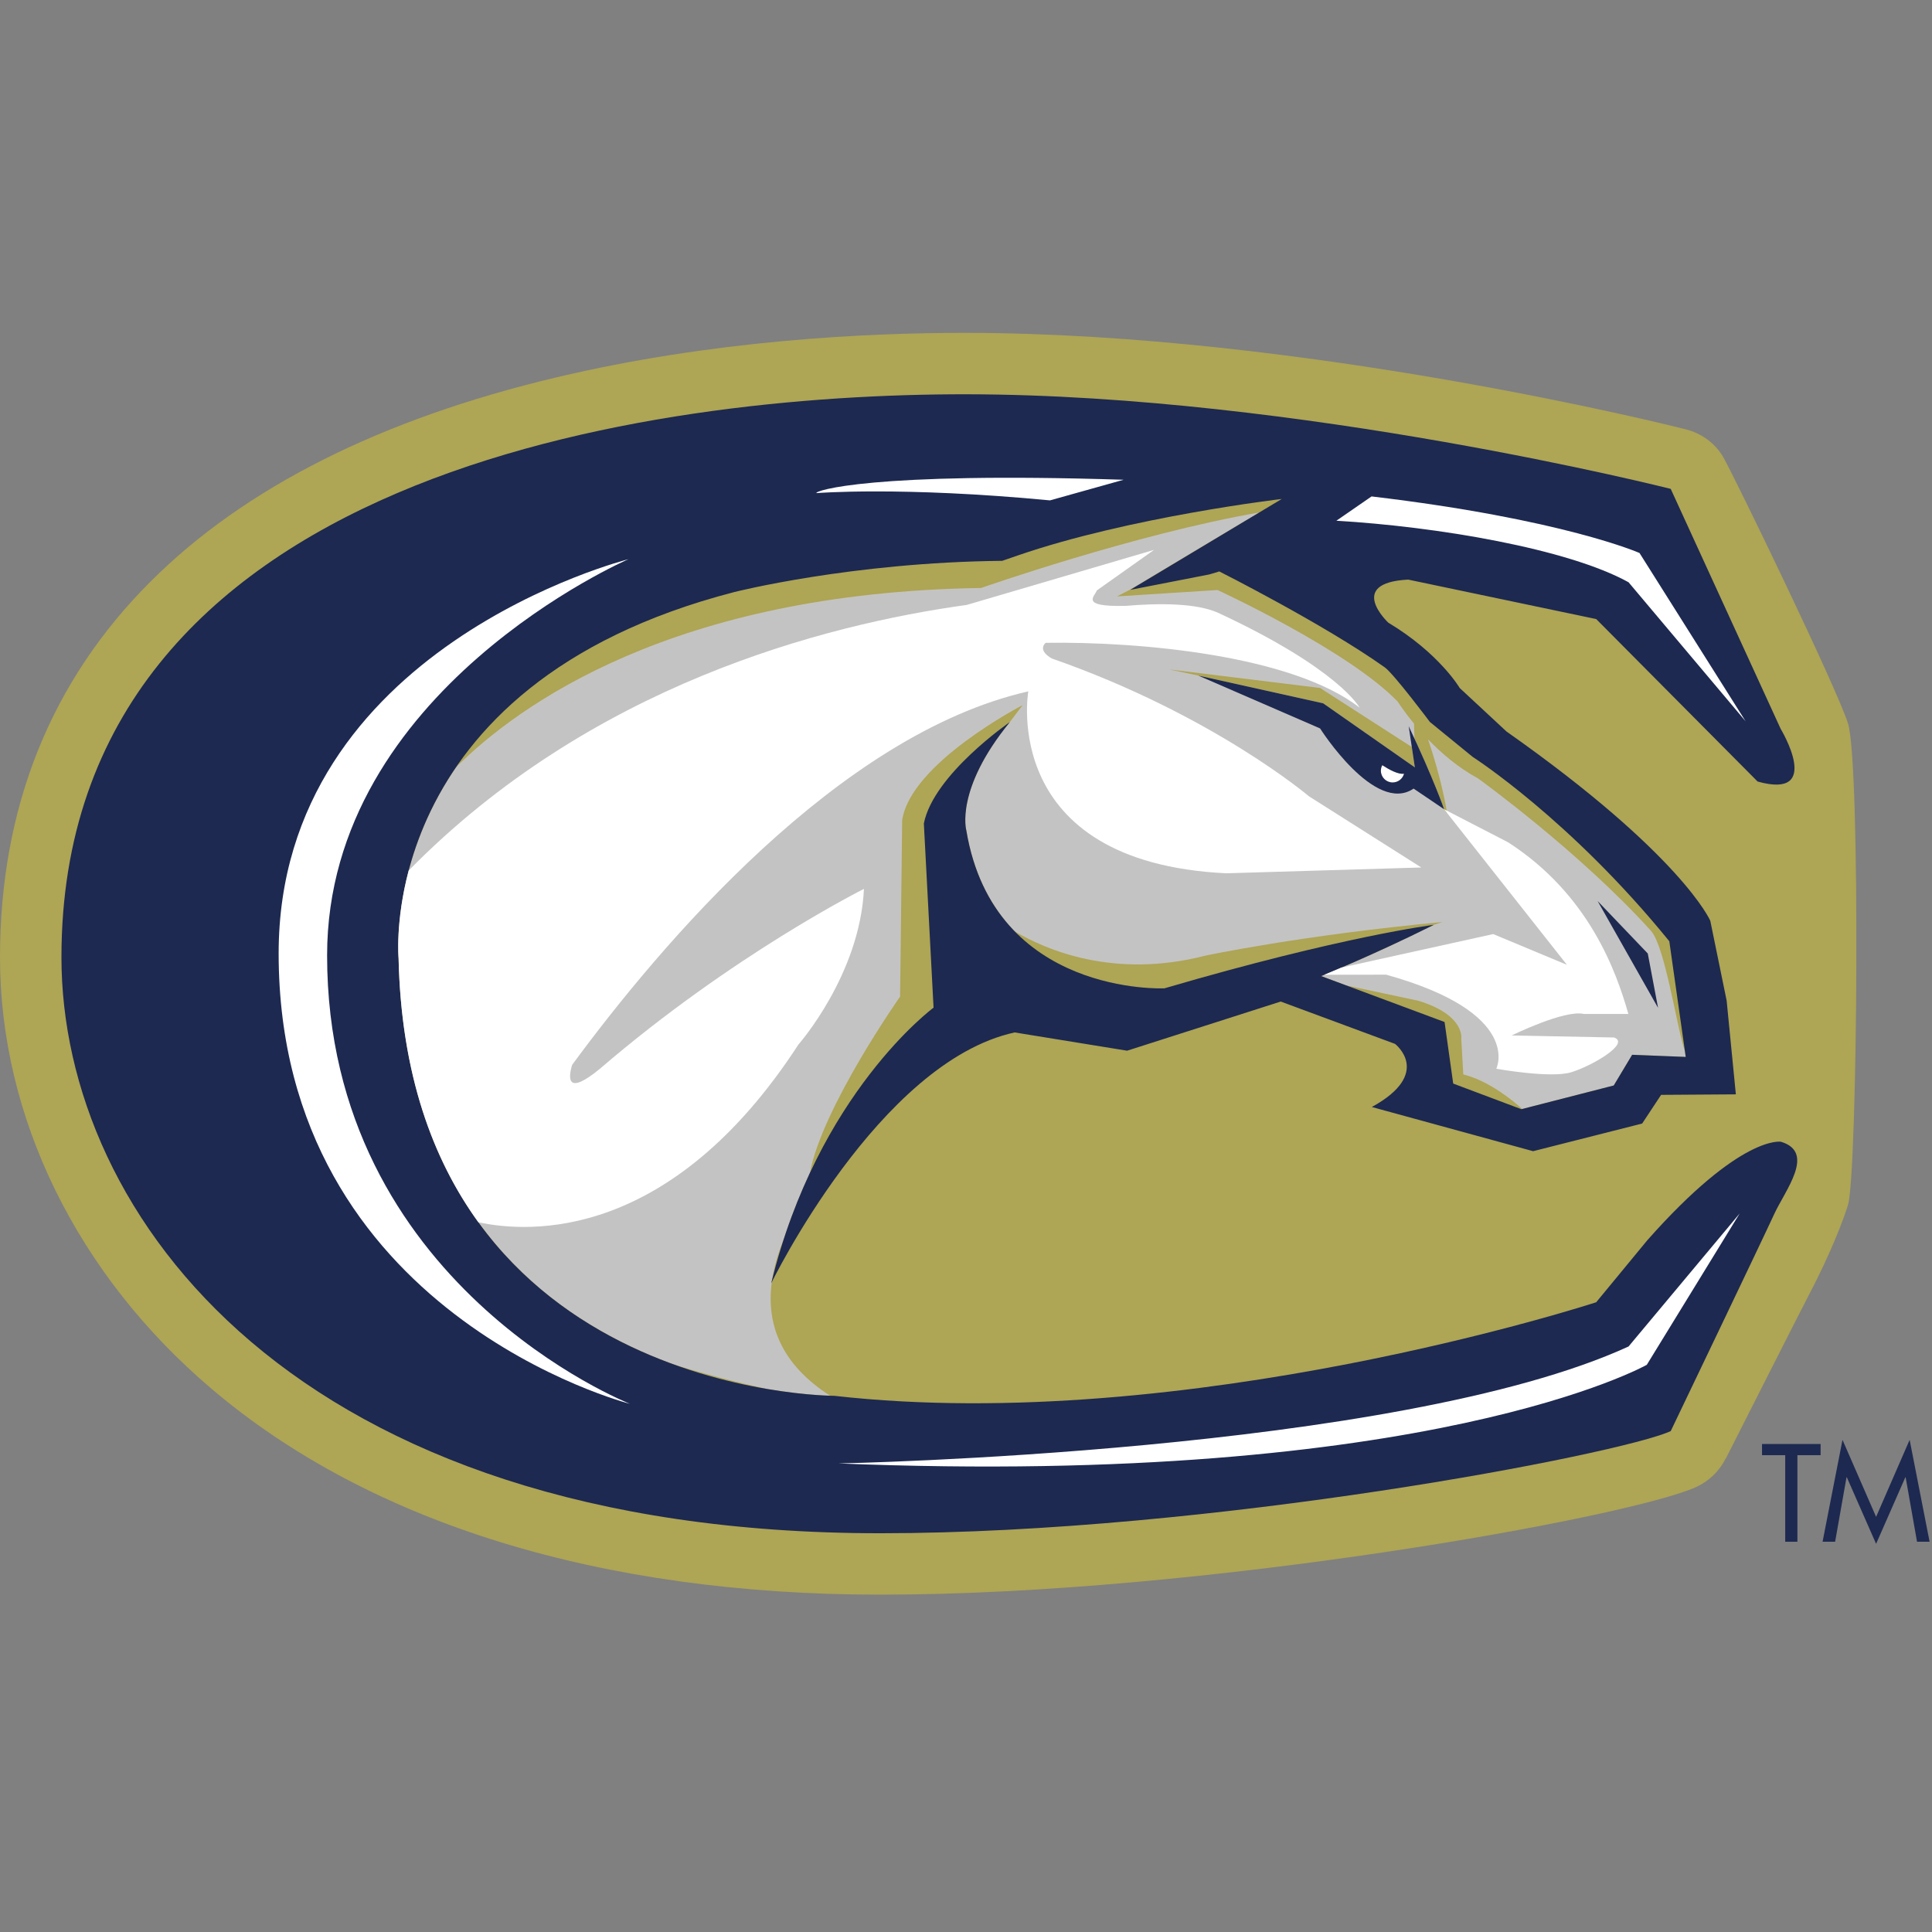
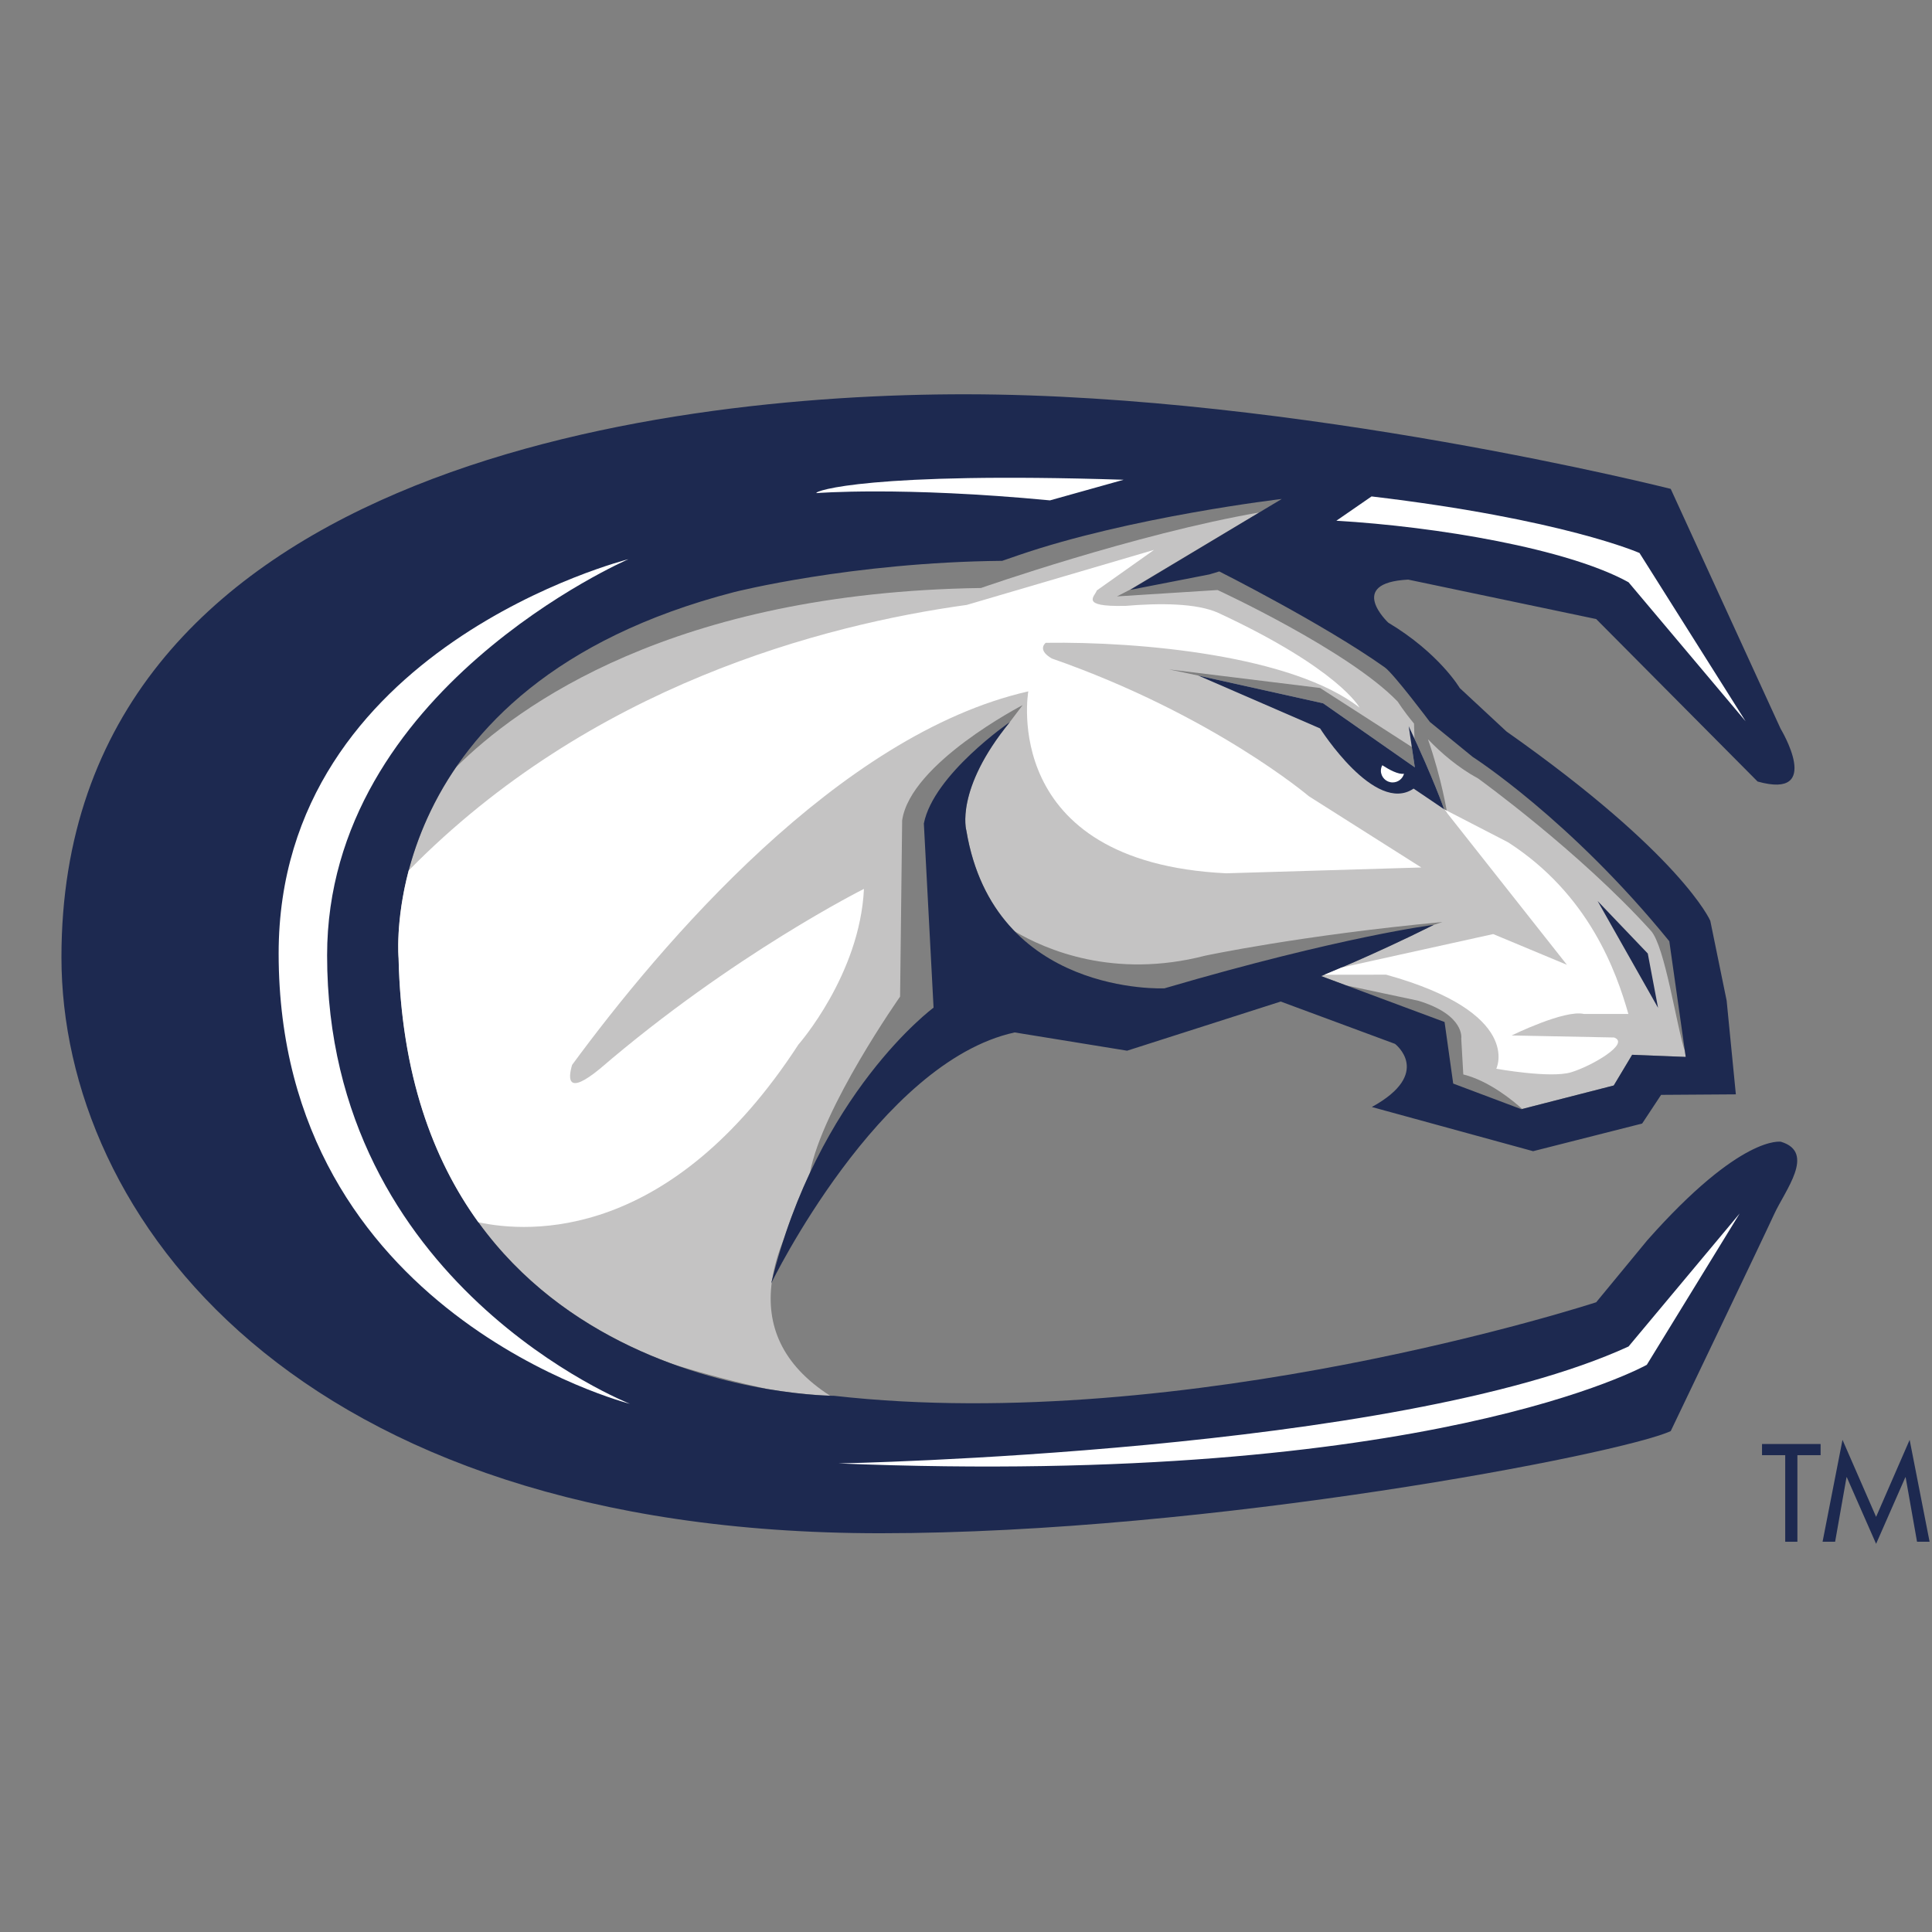
<svg xmlns="http://www.w3.org/2000/svg" width="200px" height="200px" viewBox="0 0 200 200" version="1.1">
  <rect x="0" y="0" width="200" height="200" fill="#808080" stroke="none" />
  <title>uc-davis</title>
  <desc>Created with Sketch.</desc>
  <defs />
  <g id="uc-davis" stroke="none" stroke-width="1" fill="none" fill-rule="evenodd">
    <g id="uc-davis_BGL" transform="translate(0, 34)">
      <g id="uc-davis">
        <g id="g10" transform="translate(100, 65.629) scale(-1, 1) rotate(-180) translate(-100, -65.629) translate(0, 0.18)" fill-rule="nonzero">
          <g id="g12">
-             <path d="M191.299,90.209 C190.098,93.959 179.714,115.398 178.435,117.675 C177.606,119.157 176.175,120.214 174.509,120.635 C172.907,121.044 134.837,130.571 100.1,130.62 C89.628,130.636 73.753,129.847 57.586,126.009 C39.453,121.711 25.325,114.606 15.596,104.888 C5.245,94.556 0,81.465 0,65.975 C0,49.409 7.979,33.132 21.902,21.307 C38.307,7.366 62.248,0 91.122,0 C124.55,0 168.71,8.003 175.592,11.145 C176.921,11.752 177.998,12.799 178.65,14.109 C178.656,14.115 178.674,14.119 178.678,14.129 C178.678,14.129 186.438,29.479 187.417,31.341 C188.4,33.207 190.312,37.188 191.299,40.33 C192.284,43.471 192.626,86.072 191.299,90.209" id="path14" fill="#AEA555" />
-             <path d="M105.044,68.806 C105.211,68.636 105.376,68.474 105.544,68.306 C105.376,68.474 105.211,68.636 105.044,68.806" id="path16" fill="#CAC9C9" />
            <path d="M136.973,92.271 L124.048,95.142 L121.023,95.781 L136.655,93.86 L146.149,87.75 L146.464,85.639 L136.973,92.271 Z M116.99,104.043 L130.359,112.026 C117.546,109.813 101.552,104.209 101.552,104.209 C69.629,103.744 53.582,92.012 47.205,85.649 C40.359,75.642 41.26,65.88 41.26,65.88 C41.855,39.329 57.22,28.342 69.847,23.799 C73.406,22.699 76.679,21.888 79.395,21.295 C82.614,20.749 84.996,20.624 85.926,20.596 C80.859,23.851 79.31,27.968 79.896,32.356 C79.86,32.279 79.836,32.234 79.836,32.234 C79.868,32.356 79.9,32.477 79.933,32.598 C80.143,33.994 80.562,35.409 81.15,36.83 C82.084,39.695 83.164,42.275 84.304,44.601 C84.151,44.301 83.997,43.994 83.851,43.679 L83.847,43.675 C85.121,50.458 93.177,61.909 93.177,61.909 L93.391,80.147 C94.236,86.079 105.858,92.081 105.858,92.081 L104.528,90.318 C104.52,90.314 104.508,90.305 104.506,90.301 C104.528,90.318 104.542,90.33 104.542,90.33 C98.814,83.334 100.035,79.104 100.035,79.104 C100.82,74.409 102.708,71.056 105.038,68.668 C108.239,66.77 115.291,63.704 124.764,66.147 C124.764,66.147 134.73,68.27 149.329,69.631 L148.429,69.338 C142.068,66.159 136.762,64.036 136.762,64.036 L139.359,63.069 L146.816,61.484 C151.693,60 151.268,57.562 151.268,57.562 L151.48,53.853 C154.178,53.178 156.667,51.103 157.577,50.279 L167.055,52.709 L168.96,55.887 L174.507,55.665 L174.422,56.255 C173.57,58.734 172.373,67.093 170.906,68.721 C163.501,76.928 153.017,84.49 153.017,84.49 C150.946,85.61 149.184,87.135 147.823,88.55 C149.264,84.401 149.808,80.893 149.808,80.893 L149.495,81.304 C149.495,81.304 148.583,83.94 146.427,88.613 L146.379,90.172 C145.293,91.482 144.696,92.441 144.696,92.441 C139.605,97.742 126.042,103.998 126.042,103.998 L115.629,103.339 L116.99,104.043 Z" id="path18" fill="#C4C3C3" />
            <path d="M116.998,104.015 L132.686,113.425 C132.686,113.425 117.02,111.589 105.387,107.587 L103.748,107.021 C88.134,106.869 76.018,103.79 76.018,103.79 C38.644,94.127 41.26,65.88 41.26,65.88 C42.275,20.535 86.363,20.584 86.363,20.584 C122.932,16.451 165.238,30.269 165.238,30.269 L170.525,36.683 C180.267,47.688 184.37,46.882 184.37,46.882 C187.999,45.777 184.78,41.843 183.648,39.36 C182.516,36.885 172.952,16.93 172.952,16.93 C167.711,14.536 125.326,6.357 91.122,6.357 C30.524,6.357 6.361,39.275 6.361,65.975 C6.361,116.369 67.793,124.307 100.09,124.262 C134.441,124.214 172.952,114.47 172.952,114.47 L184.335,89.626 C184.335,89.626 188.804,82.254 181.946,84.175 L165.238,100.994 L145.776,105.078 C139.306,104.745 143.714,100.621 143.714,100.621 C149.011,97.443 151.112,93.852 151.112,93.852 L155.951,89.355 C174.132,76.56 177.048,69.762 177.048,69.762 L178.742,61.492 L179.695,51.791 L171.957,51.739 L169.996,48.77 L158.707,45.907 L142.012,50.481 C148.377,53.978 144.412,57.016 144.412,57.016 L132.579,61.399 L116.678,56.31 L105.038,58.201 C90.969,55.131 79.836,32.234 79.836,32.234 C84.64,51.926 96.642,60.766 96.642,60.766 L95.637,79.832 C96.642,84.907 104.542,90.33 104.542,90.33 C98.814,83.334 100.035,79.104 100.035,79.104 C102.899,61.929 120.542,62.766 120.542,62.766 C138.986,68.171 148.429,69.338 148.429,69.338 C142.068,66.159 136.762,64.036 136.762,64.036 L149.541,59.28 L150.435,52.907 L157.491,50.254 L167.055,52.709 L168.96,55.887 L174.507,55.665 L172.806,67.641 C162.542,80.275 152.457,86.721 152.457,86.721 L148.023,90.34 C148.023,90.34 144.28,95.336 143.344,95.999 C136.997,100.5 126.22,105.923 126.22,105.923 L125.203,105.616 L116.998,104.015" id="path20" fill="#1D2950" />
            <path d="M145.829,89.897 L146.464,85.639 L136.973,92.271 L124.048,95.142 L136.655,89.671 C136.655,89.671 142.327,80.717 146.336,83.443 L149.495,81.304 C149.495,81.304 148.423,84.423 145.829,89.897" id="path22" fill="#1D2950" />
            <polygon id="path24" fill="#1D2950" points="170.578 66.371 171.641 60.748 165.385 71.804" />
            <path d="M82.652,56.947 C82.652,56.947 89.013,64.157 89.436,73.06 C89.436,73.06 75.901,66.301 62.093,54.432 C58.694,51.641 58.803,53.412 59.223,54.838 C68.448,67.384 86.823,89.048 106.449,93.508 C106.449,93.508 103.339,75.828 126.927,74.675 L147.135,75.276 L135.493,82.652 C135.493,82.652 125.549,91.098 108.881,96.913 C107.5,97.716 108.042,98.357 108.252,98.535 C118.083,98.676 133.812,97.229 140.742,91.826 C140.742,91.826 138.649,95.809 126.103,101.639 C123.87,102.64 120.089,102.664 116.442,102.352 L116.433,102.36 C111.698,102.245 113.36,103.361 113.54,103.954 L119.471,108.156 L100.082,102.458 C85.194,100.397 61.088,94.095 42.306,74.959 C40.913,69.677 41.26,65.88 41.26,65.88 C41.529,53.865 44.823,45.037 49.52,38.551 C54.816,37.409 69.414,36.577 82.652,56.947" id="path26" fill="#FFFFFF" />
            <path d="M163.962,60.114 L168.568,60.114 C167.325,64.481 164.504,72.484 156.113,77.885 L149.495,81.304 L162.207,65.201 L154.576,68.383 L138.869,64.915 C138.052,64.566 137.442,64.315 137.098,64.172 L143.488,64.181 C157.753,60.218 154.895,54.444 154.895,54.444 C154.895,54.444 160.488,53.429 162.633,54.074 C164.755,54.707 168.813,57.07 167.086,57.677 L156.487,57.887 C156.487,57.887 161.964,60.583 163.962,60.114" id="path28" fill="#FFFFFF" />
            <path d="M65.221,19.751 C65.221,19.751 33.862,32.048 33.862,66.175 C33.862,93.682 65.053,107.189 65.053,107.189 C65.053,107.189 28.845,98.098 28.845,66.377 C28.845,29.036 65.221,19.751 65.221,19.751" id="path30" fill="#FFFFFF" />
            <path d="M86.789,13.584 C86.789,13.584 144.559,14.675 168.586,25.689 L180.089,39.457 L170.477,23.794 C170.477,23.794 148.031,11.105 86.789,13.584" id="path32" fill="#FFFFFF" />
            <path d="M116.32,115.414 C90.047,116.255 84.308,114.262 84.514,114.031 C84.514,114.031 93.302,114.747 108.693,113.279 L116.32,115.414" id="path34" fill="#FFFFFF" />
            <path d="M138.339,111.172 C148.737,110.562 162.28,108.289 168.586,104.803 L180.704,90.412 L169.721,107.832 C169.721,107.832 161.803,111.338 141.983,113.688 L138.339,111.172" id="path36" fill="#FFFFFF" />
            <path d="M143.095,85.861 C143.004,85.693 142.949,85.499 142.949,85.299 C142.949,84.624 143.493,84.082 144.167,84.082 C144.731,84.082 145.202,84.464 145.342,84.984 C144.774,84.874 143.801,85.4 143.095,85.861" id="path38" fill="#FFFFFF" />
            <polyline id="path40" fill="#1D2950" points="186.066 5.476 184.806 5.476 184.806 14.439 182.404 14.439 182.404 15.594 188.468 15.594 188.468 14.439 186.066 14.439 186.066 5.476" />
            <polyline id="path42" fill="#1D2950" points="191.18 12.158 191.152 12.158 189.971 5.476 188.672 5.476 190.735 16.024 194.213 8.053 197.686 16.024 199.751 5.476 198.451 5.476 197.27 12.158 197.244 12.158 194.213 5.261 191.18 12.158" />
          </g>
        </g>
      </g>
    </g>
  </g>
</svg>